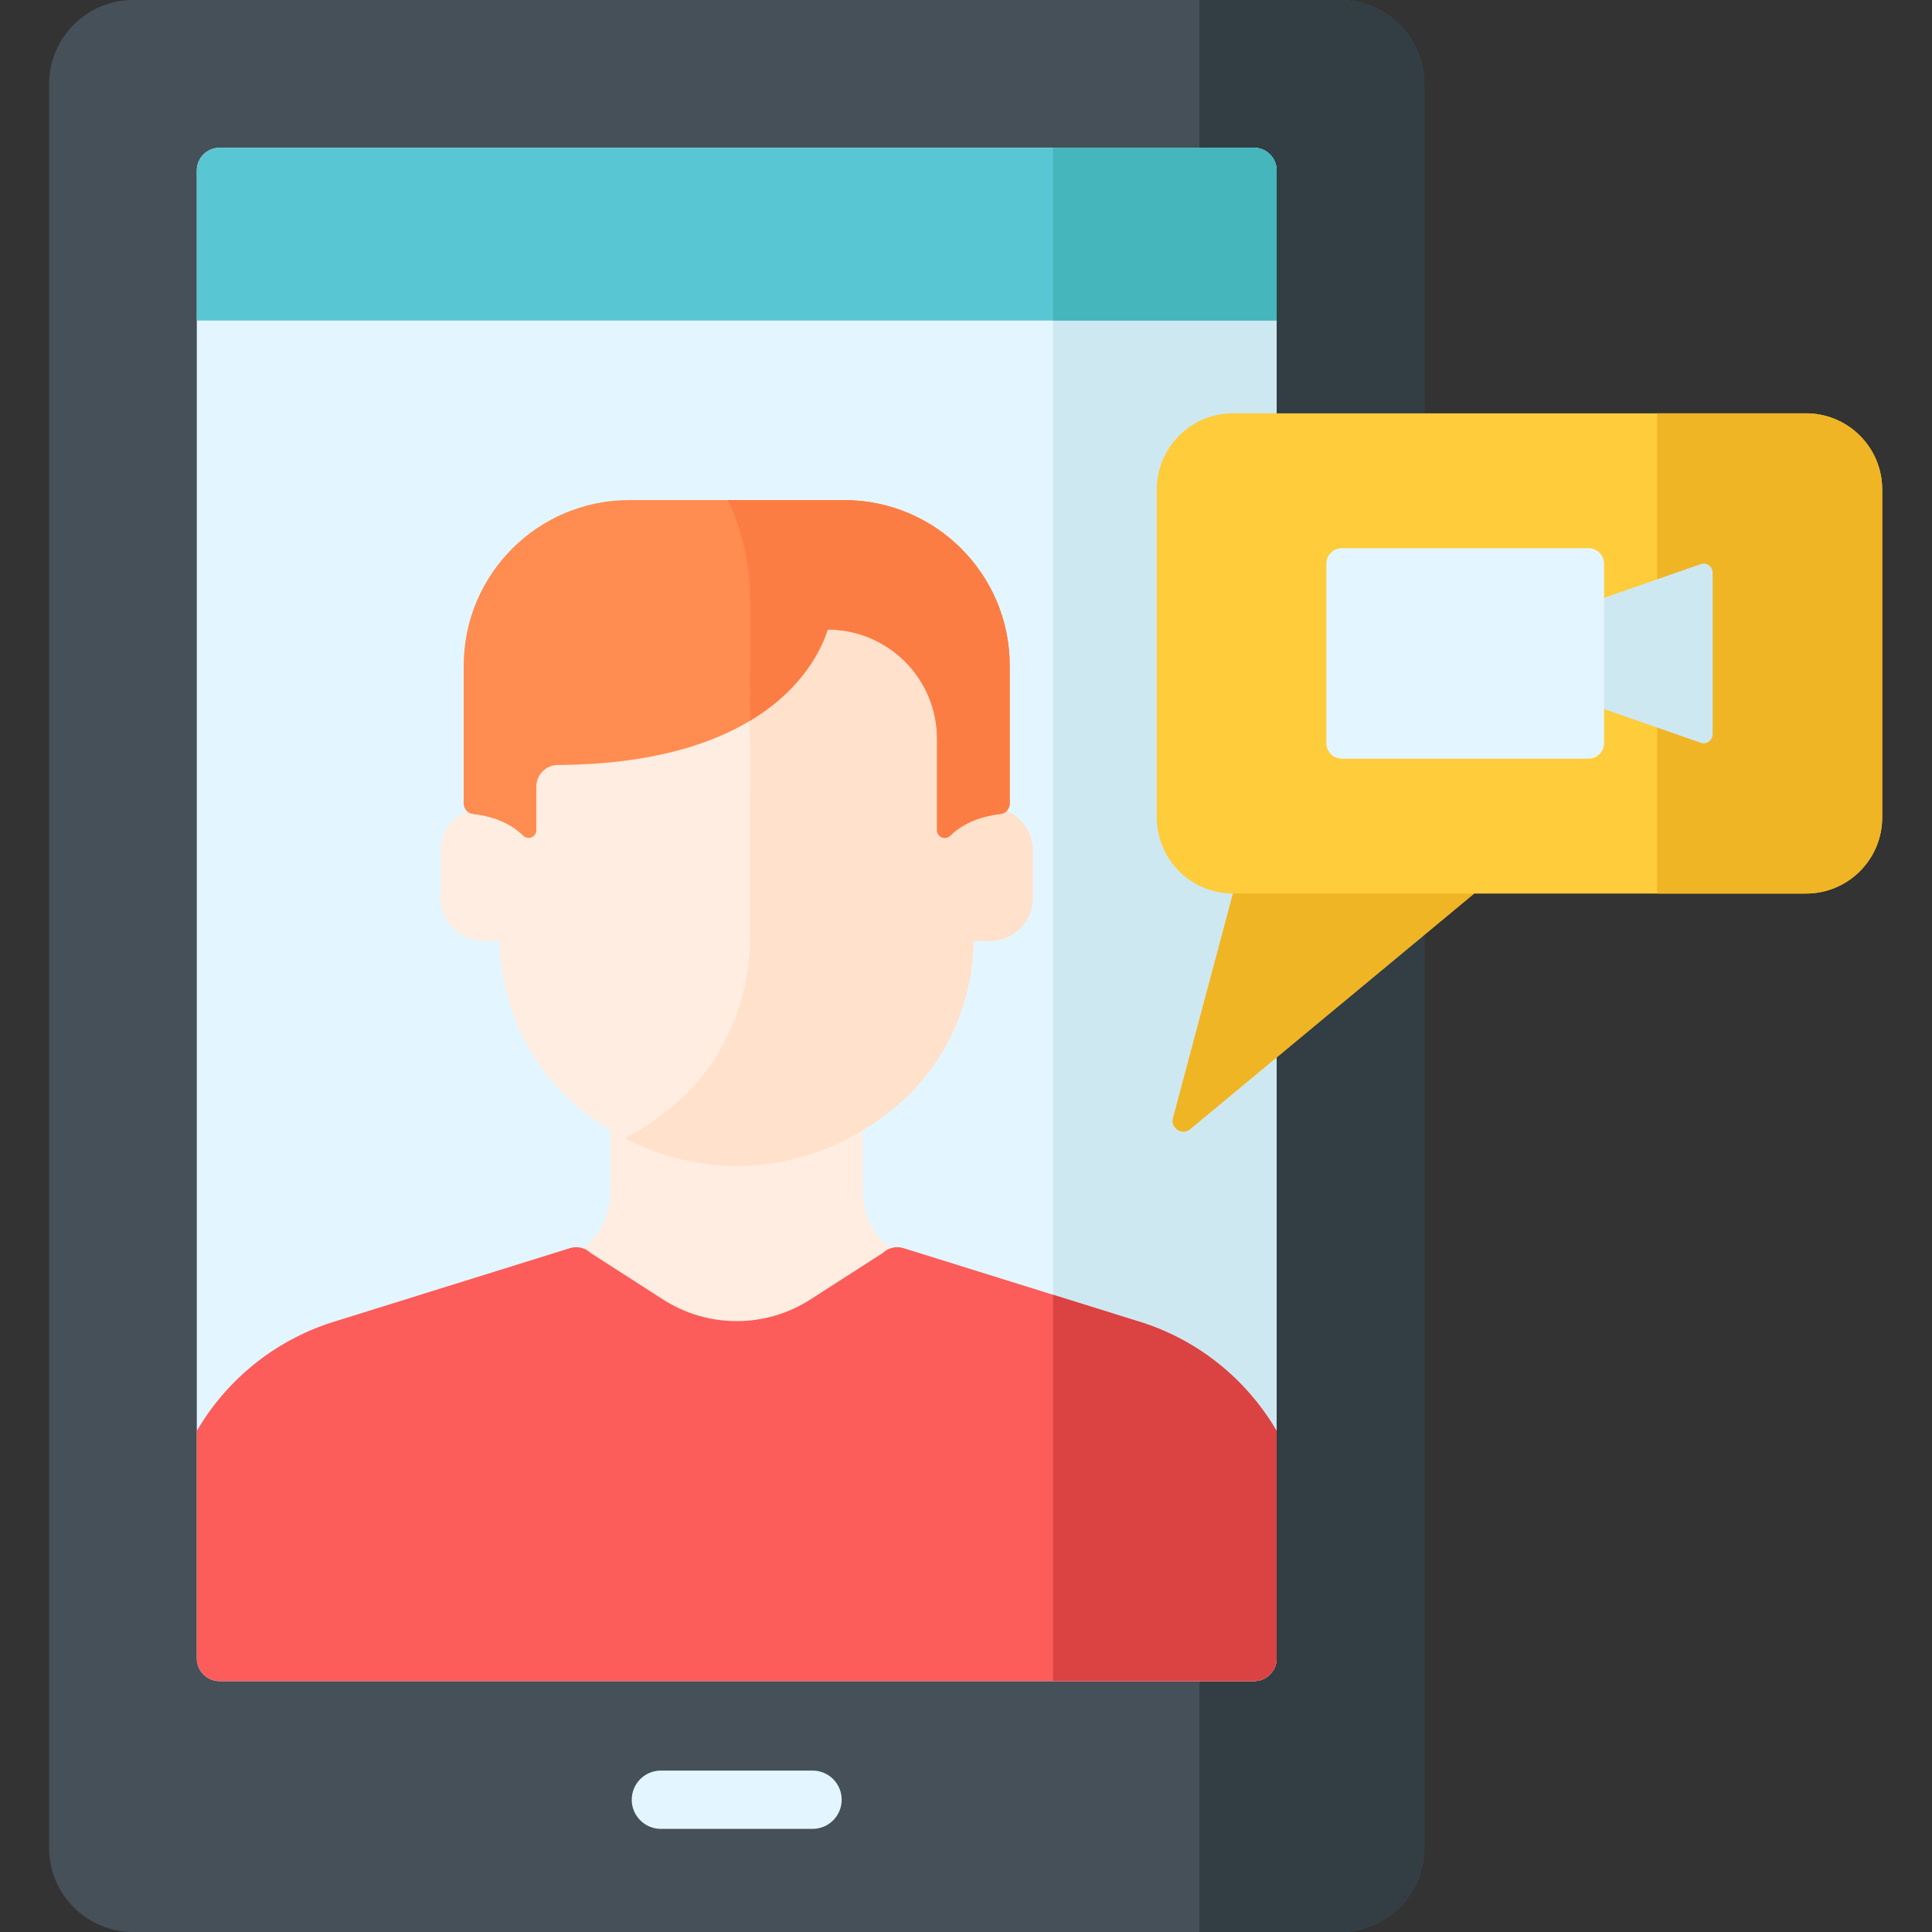
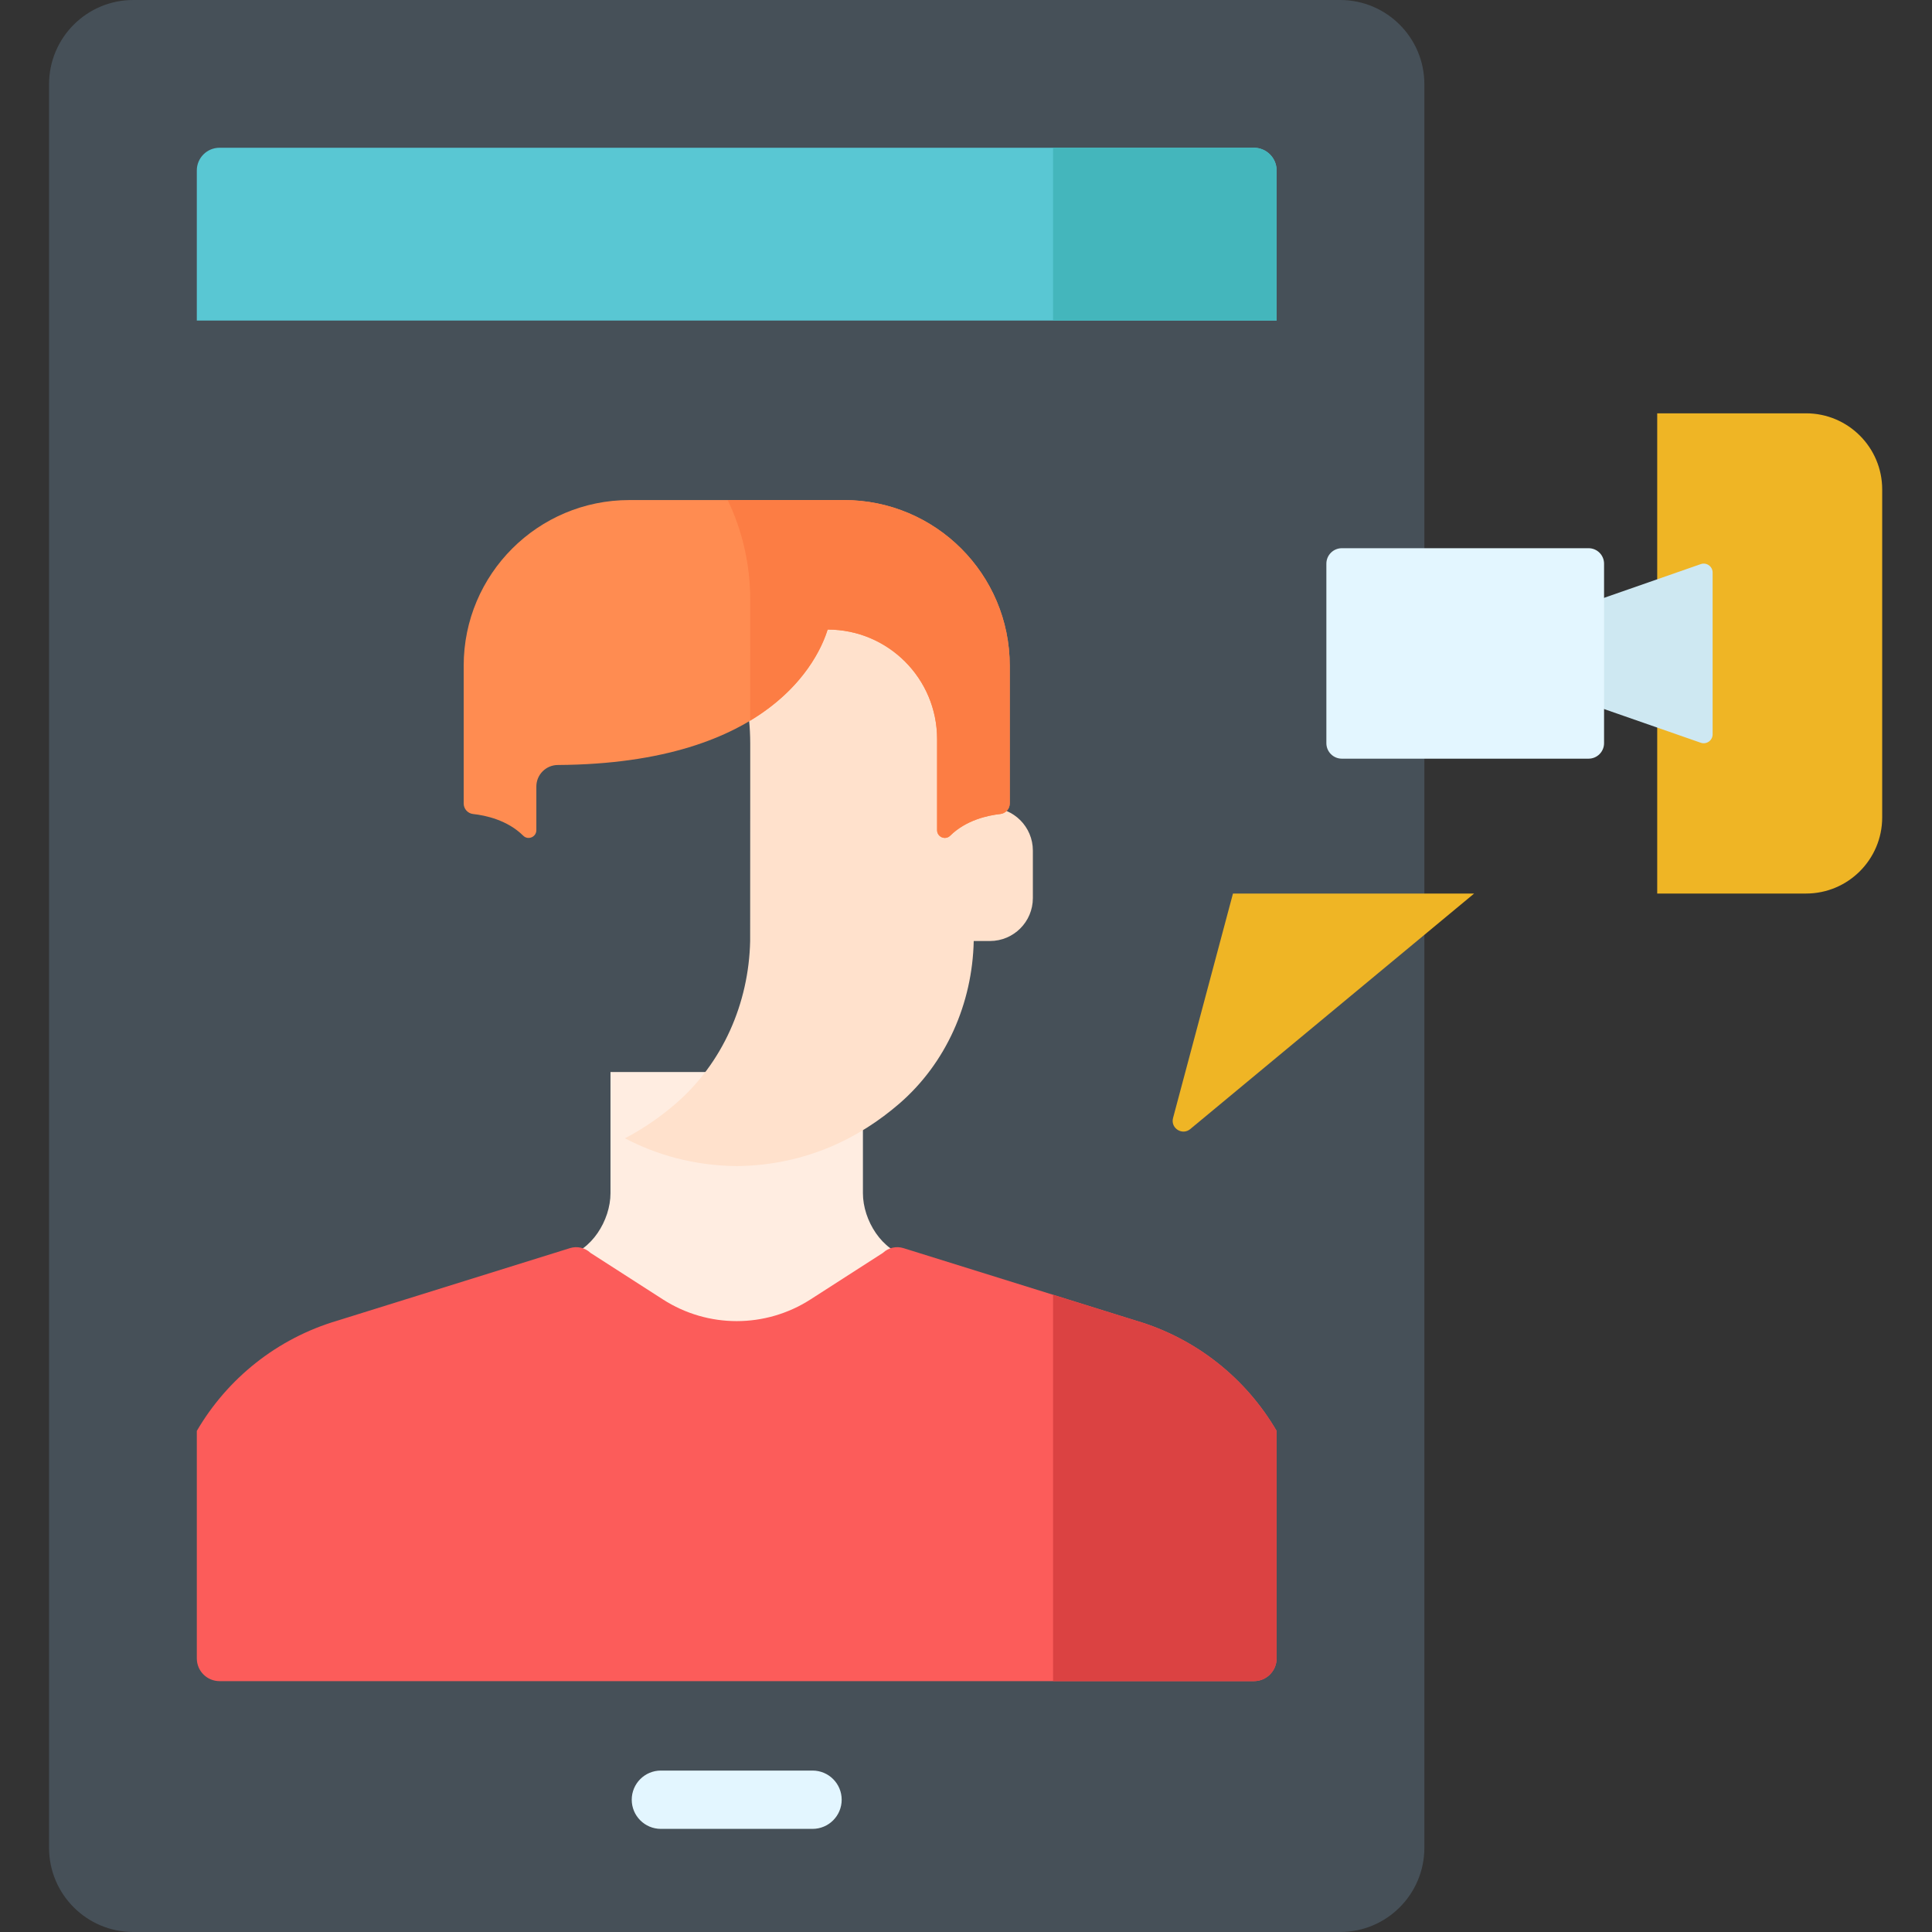
<svg xmlns="http://www.w3.org/2000/svg" height="512pt" viewBox="-13 0 512 512" width="512pt">
  <rect x="-13" y="0" width="512" height="512" fill="#333333" stroke="none" />
  <path d="m342.148 512h-319.824c-12.328 0-22.324-9.996-22.324-22.324v-467.352c0-12.328 9.996-22.324 22.324-22.324h319.824c12.328 0 22.324 9.996 22.324 22.324v467.352c0 12.328-9.996 22.324-22.324 22.324zm0 0" fill="#465058" />
-   <path d="m342.148 0h-37.297v512h37.297c12.328 0 22.324-9.996 22.324-22.324v-467.352c0-12.328-9.996-22.324-22.324-22.324zm0 0" fill="#323e44" />
-   <path d="m39.156 439.496v-394.32c0-3.324 2.695-6.02 6.016-6.02h274.125c3.324 0 6.016 2.695 6.016 6.02v394.32c0 3.324-2.691 6.02-6.016 6.02h-274.121c-3.324 0-6.02-2.695-6.02-6.02zm0 0" fill="#e3f6ff" />
-   <path d="m319.297 39.156h-53.227v406.359h53.227c3.324 0 6.02-2.695 6.02-6.02v-394.32c0-3.324-2.695-6.02-6.02-6.02zm0 0" fill="#cee8f2" />
  <path d="m319.297 39.156h-274.121c-3.324 0-6.02 2.695-6.02 6.02v39.77h286.16v-39.77c0-3.324-2.695-6.02-6.02-6.02zm0 0" fill="#59c7d3" />
  <path d="m227.824 333.012c-7.059-1.418-12.141-9.609-12.141-16.812v-32.098h-66.898v32.098c0 7.203-5.078 15.395-12.141 16.812l-8.148 2.301v54.074h107.477v-54.074zm0 0" fill="#ffede1" />
-   <path d="m249.348 214.035h-4.281v-17.055c0-16.977-6.973-33.426-19.836-44.504-10.086-8.688-24.266-16.266-42.996-16.477-18.727.211-32.906 7.789-42.992 16.477-12.863 11.078-19.836 27.527-19.836 44.504v17.055h-4.285c-6.277 0-11.367 5.094-11.367 11.371v12.602c0 6.281 5.09 11.371 11.367 11.371h4.305c.352 16.504 7.289 32.387 19.816 43.176 10.086 8.684 24.266 16.266 42.992 16.477 18.73-.211 32.91-7.793 42.996-16.477 12.527-10.789 19.465-26.672 19.816-43.176h4.301c6.281 0 11.371-5.09 11.371-11.371v-12.602c0-6.277-5.09-11.371-11.371-11.371zm0 0" fill="#ffede1" />
  <path d="m249.348 214.035h-4.281v-17.055c0-16.977-6.973-33.426-19.836-44.504-10.086-8.688-24.266-16.266-42.996-16.477-11.578.129-21.414 3.082-29.625 7.367 5.07 2.645 9.52 5.793 13.371 9.109 12.863 11.078 19.836 27.527 19.836 44.504v12.027l-.02 40.371c-.352 16.504-7.289 32.391-19.816 43.176-3.852 3.316-8.301 6.465-13.371 9.109 8.211 4.285 18.047 7.238 29.625 7.367 18.73-.211 32.91-7.789 42.996-16.477 12.527-10.785 19.465-26.672 19.816-43.176h4.301c6.281 0 11.371-5.09 11.371-11.371v-12.602c0-6.277-5.09-11.371-11.371-11.371zm0 0" fill="#ffe1cc" />
  <path d="m288.004 349.969-61.578-19.203c-1.914-.594-3.996-.109-5.453 1.266l-19.195 12.34c-11.906 7.652-27.18 7.652-39.082 0l-19.199-12.34c-1.453-1.375-3.539-1.859-5.449-1.266l-61.582 19.203c-16.117 4.746-29.254 15.43-37.309 29.238v60.289c0 3.324 2.691 6.02 6.016 6.02h274.125c3.32 0 6.016-2.695 6.016-6.02v-60.289c-8.055-13.809-21.188-24.492-37.309-29.238zm0 0" fill="#fc5c5a" />
  <path d="m325.285 44.559c-.188-1.82-1.184-3.402-2.625-4.375-.957-.648-2.117-1.027-3.363-1.027h-53.227v45.789h59.246v-39.77c0-.211-.012-.414-.031-.617zm0 0" fill="#44b6bc" />
  <path d="m288.004 349.969-21.934-6.84v102.387h53.227c3.324 0 6.02-2.695 6.02-6.02v-60.289c-8.059-13.809-21.191-24.492-37.312-29.238zm0 0" fill="#db4242" />
  <path d="m210.684 132.52h-56.898c-24.246 0-43.906 19.656-43.906 43.906v36.496c0 1.438 1.074 2.645 2.5 2.801 3.27.355 9.074 1.582 13.285 5.75 1.289 1.27 3.473.34 3.473-1.469v-11.566c0-3.141 2.543-5.688 5.684-5.707 56.738-.34 69.191-28.367 71.516-35.895 16.016 0 29 12.984 29 29v24.168c0 1.812 2.184 2.738 3.469 1.469 4.211-4.168 10.02-5.395 13.289-5.75 1.426-.156 2.5-1.363 2.5-2.797v-36.5c0-24.25-19.66-43.906-43.91-43.906zm0 0" fill="#ff8c51" />
  <path d="m210.684 132.52h-30.844c3.914 8.113 5.973 17.145 5.973 26.336v12.023l-.008 20.098c14.508-8.719 19.195-19.816 20.531-24.141 16.016 0 29 12.98 29 29v24.168c0 1.809 2.184 2.738 3.469 1.465 4.211-4.164 10.02-5.391 13.289-5.75 1.426-.156 2.5-1.363 2.5-2.797v-36.496c0-24.25-19.66-43.906-43.91-43.906zm0 0" fill="#fc7d44" />
-   <path d="m465.617 109.535h-151.867c-11.148 0-20.188 9.039-20.188 20.188v86.887c0 11.148 9.039 20.188 20.188 20.188l-15.879 59.496c-.715 2.676 2.43 4.691 4.562 2.922l75.23-62.418h87.953c11.148 0 20.188-9.039 20.188-20.188v-86.887c0-11.148-9.039-20.188-20.188-20.188zm0 0" fill="#ffcc3b" />
  <path d="m297.867 296.293c-.086.336-.117.656-.094.965.152 2.156 2.793 3.504 4.66 1.957l75.23-62.418h-63.914zm0 0" fill="#efb525" />
  <path d="m465.617 109.535h-39.438v127.262h39.438c11.148 0 20.184-9.039 20.184-20.188v-86.887c.004-11.148-9.035-20.188-20.184-20.188zm0 0" fill="#efb525" />
  <path d="m437.719 196.836-34.16-11.906v-23.523l34.16-11.91c1.539-.535 3.145.605 3.145 2.234v42.875c0 1.625-1.609 2.766-3.145 2.23zm0 0" fill="#cee8f2" />
  <g fill="#e3f6ff">
    <path d="m407.988 201.055h-65.383c-2.266 0-4.102-1.84-4.102-4.105v-47.566c0-2.266 1.836-4.102 4.102-4.102h65.383c2.27 0 4.105 1.836 4.105 4.102v47.566c0 2.266-1.836 4.105-4.105 4.105zm0 0" />
    <path d="m202.328 484.672c4.27 0 7.727-3.461 7.727-7.727 0-4.27-3.457-7.727-7.727-7.727h-40.184c-4.27 0-7.727 3.457-7.727 7.727 0 4.266 3.457 7.727 7.727 7.727zm0 0" />
  </g>
</svg>